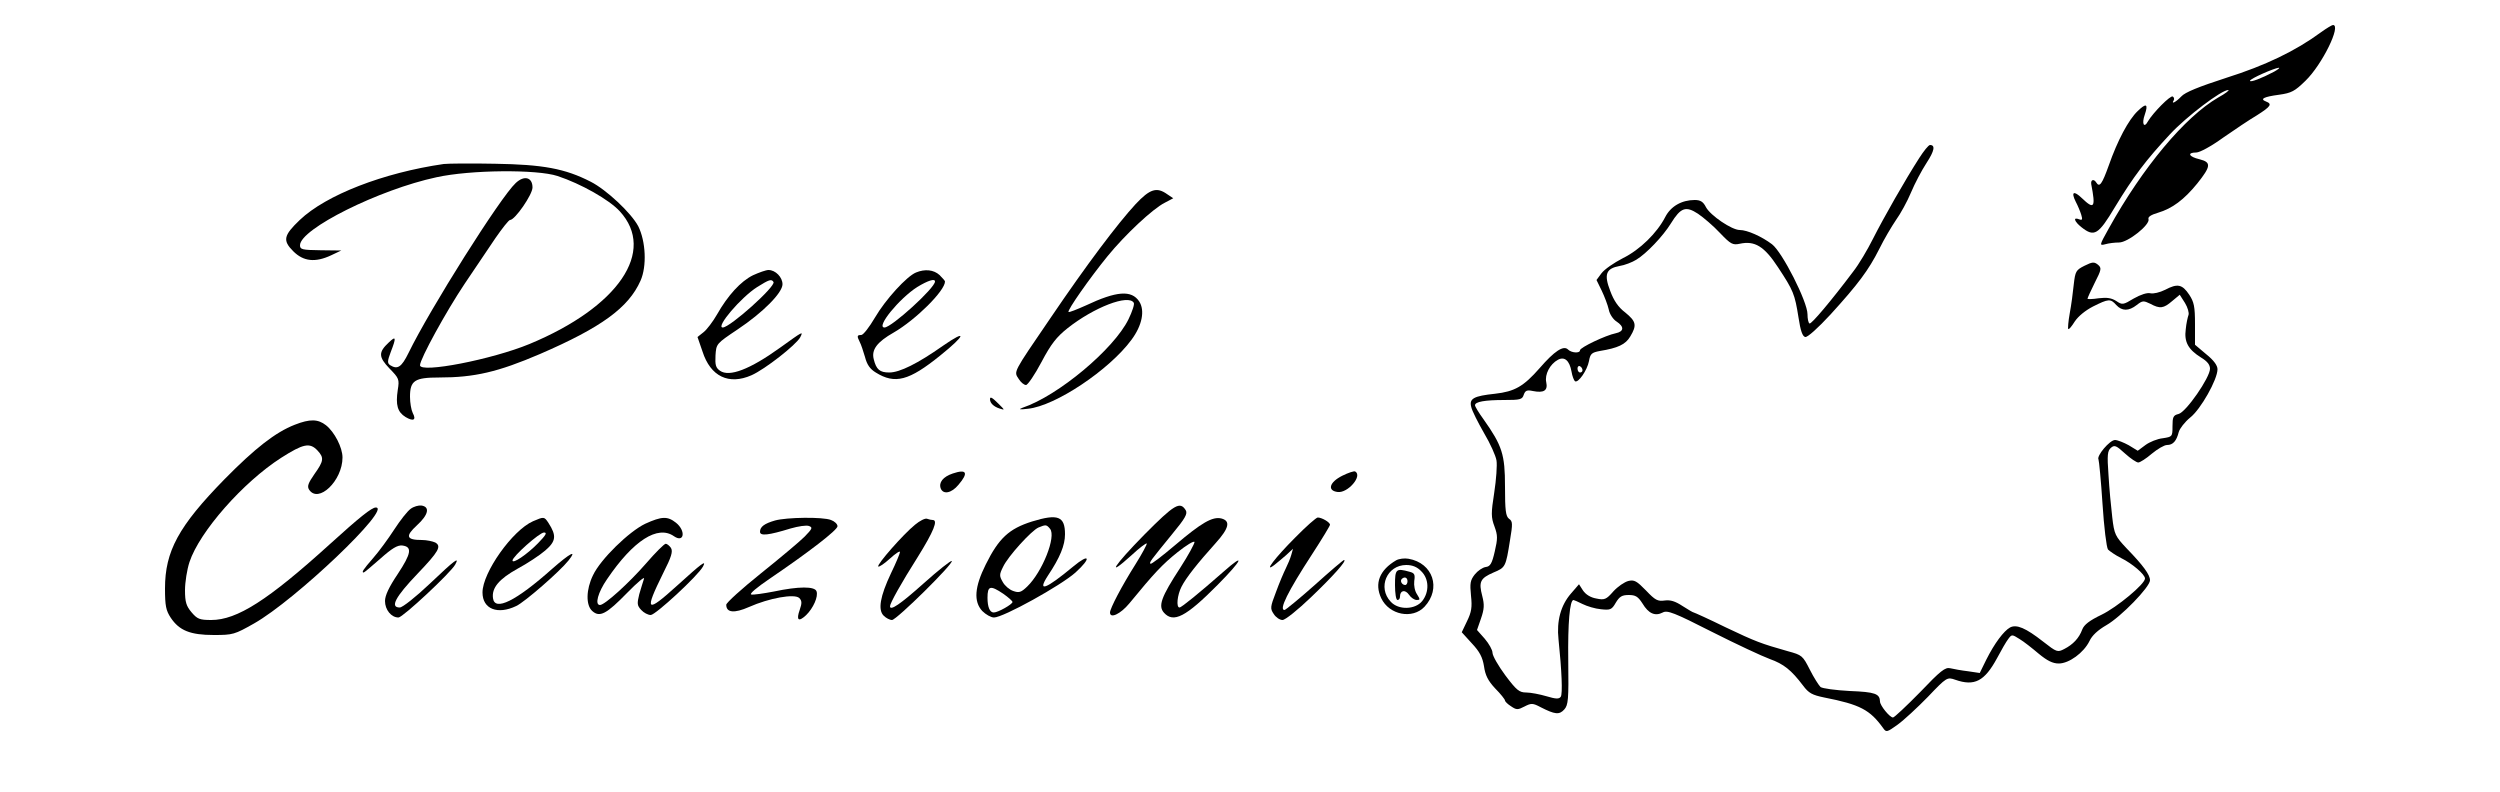
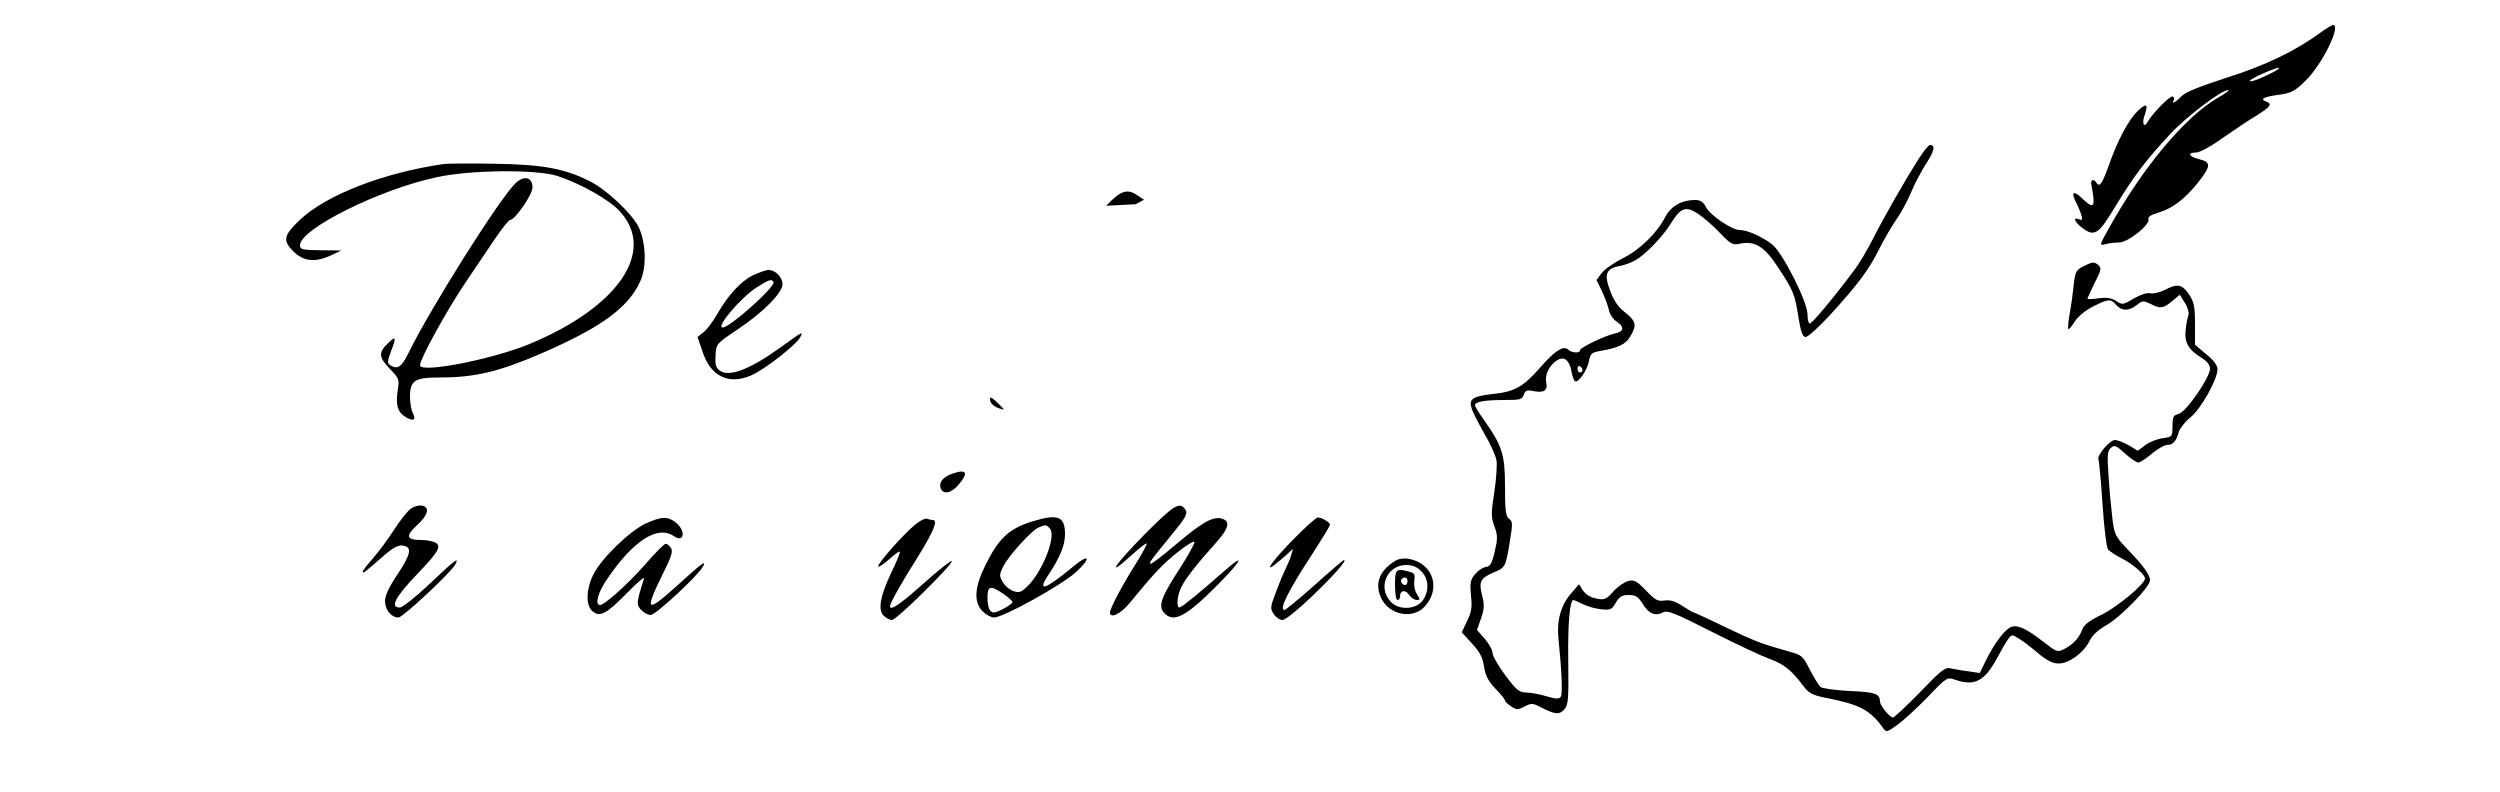
<svg xmlns="http://www.w3.org/2000/svg" version="1.0" width="1000pt" height="317pt" viewBox="0 0 1000 317" preserveAspectRatio="xMidYMid meet">
  <g transform="translate(0,317) scale(0.1,-0.1)" fill="#000000" stroke="none">
    <path d="M9284 3041 c-102 -75 -223 -133 -378 -182 -111 -36 -166 -58 -181 -75 -22 -23 -42 -33 -30 -15 3 5 1 12 -4 15 -9 6 -79 -65 -99 -99 -16 -30 -26 -10 -13 26 15 44 6 48 -28 15 -37 -35 -81 -118 -116 -218 -27 -75 -37 -89 -50 -68 -10 16 -23 11 -20 -7 18 -93 12 -103 -37 -56 -33 32 -45 26 -25 -14 8 -15 18 -39 22 -52 6 -20 4 -23 -9 -18 -25 10 -19 -9 10 -32 51 -40 67 -31 134 81 74 122 124 188 220 291 66 71 206 177 233 177 7 0 -11 -14 -40 -30 -133 -77 -302 -279 -438 -524 -38 -68 -38 -69 -14 -63 13 4 38 7 55 7 36 0 126 72 118 94 -3 8 10 17 38 25 57 17 104 52 157 117 55 69 57 85 9 97 -43 10 -51 27 -13 27 14 0 60 25 107 59 46 32 107 73 136 90 55 35 62 45 36 55 -26 10 -9 19 52 27 50 7 63 14 106 56 67 65 144 223 110 223 -4 0 -26 -13 -48 -29z m-188 -158 c-49 -26 -96 -44 -96 -36 0 8 95 50 115 52 6 0 -3 -7 -19 -16z" />
    <path d="M7677 2538 c-56 -87 -142 -238 -185 -323 -22 -44 -57 -103 -79 -131 -88 -117 -168 -212 -175 -208 -5 3 -8 20 -8 37 0 50 -101 249 -142 280 -41 31 -99 57 -129 57 -32 0 -117 58 -135 91 -11 22 -22 29 -45 29 -52 0 -96 -25 -118 -68 -33 -64 -101 -131 -170 -165 -35 -18 -73 -44 -85 -60 l-20 -27 21 -43 c11 -23 24 -57 28 -75 3 -18 18 -40 31 -48 32 -21 30 -40 -3 -47 -40 -8 -143 -57 -143 -68 0 -13 -34 -11 -48 3 -18 18 -55 -7 -113 -74 -65 -74 -100 -94 -179 -103 -85 -9 -104 -19 -95 -53 3 -15 27 -62 51 -104 25 -42 47 -91 50 -110 3 -18 -1 -76 -9 -128 -13 -83 -13 -99 1 -136 13 -36 13 -48 1 -100 -11 -48 -18 -60 -36 -62 -13 -2 -32 -15 -44 -30 -18 -23 -20 -35 -15 -85 5 -46 2 -65 -16 -102 l-21 -44 40 -44 c32 -34 43 -56 49 -92 5 -36 16 -58 45 -89 22 -22 39 -44 39 -48 0 -4 11 -15 24 -23 22 -15 27 -15 54 -1 27 14 33 14 65 -3 57 -29 74 -31 94 -9 16 18 18 39 16 197 -2 148 6 241 21 241 2 0 18 -7 36 -16 18 -9 51 -19 74 -21 37 -4 43 -2 59 26 15 25 25 31 52 31 27 0 37 -6 55 -34 24 -40 50 -52 81 -36 18 10 45 0 198 -78 97 -49 200 -97 230 -108 56 -20 86 -44 133 -106 23 -31 37 -38 85 -48 143 -28 183 -49 236 -123 12 -17 15 -16 57 14 25 18 79 68 122 112 75 79 77 79 109 68 77 -27 117 -6 167 86 17 32 37 67 45 77 14 19 15 19 45 0 17 -10 51 -37 77 -59 34 -28 56 -39 80 -39 41 0 100 43 123 90 10 22 34 44 67 63 58 33 175 153 175 180 0 22 -27 59 -93 127 -46 49 -50 56 -58 125 -5 41 -12 117 -15 169 -6 81 -4 97 10 109 14 12 21 9 56 -23 22 -20 46 -36 53 -36 7 0 32 16 54 35 23 19 50 35 61 35 24 0 38 16 47 52 4 14 24 40 46 58 42 33 109 152 109 193 0 15 -15 36 -45 60 l-45 38 0 83 c0 70 -4 88 -23 117 -28 42 -47 46 -96 20 -22 -11 -48 -17 -60 -14 -12 3 -38 -5 -66 -21 -43 -26 -46 -26 -70 -10 -19 12 -37 15 -70 11 -25 -4 -45 -4 -45 -2 0 3 13 32 29 64 27 53 28 59 13 72 -15 12 -22 12 -54 -4 -34 -17 -37 -22 -43 -75 -3 -31 -10 -83 -16 -115 -6 -33 -8 -61 -6 -63 3 -3 14 11 26 30 14 21 42 44 73 60 62 31 70 32 93 6 23 -25 50 -25 82 0 23 18 27 18 54 5 39 -21 53 -19 88 11 l30 25 21 -33 c11 -18 17 -40 14 -48 -3 -8 -9 -34 -11 -57 -7 -51 10 -81 61 -113 25 -15 36 -29 36 -45 0 -35 -96 -174 -126 -181 -21 -5 -24 -12 -24 -49 0 -42 -1 -42 -39 -48 -21 -2 -53 -15 -69 -27 l-31 -23 -36 22 c-20 11 -45 21 -55 21 -21 0 -75 -64 -66 -78 2 -4 10 -84 16 -177 6 -94 16 -175 22 -183 7 -7 30 -23 52 -34 45 -22 96 -66 96 -82 0 -22 -112 -115 -174 -145 -48 -23 -70 -40 -77 -59 -13 -35 -37 -60 -72 -78 -27 -14 -30 -13 -85 30 -69 54 -106 70 -132 56 -25 -14 -62 -63 -95 -129 l-26 -53 -47 7 c-26 3 -58 9 -71 12 -20 5 -39 -10 -121 -96 -54 -55 -103 -101 -108 -101 -13 0 -52 48 -52 64 -1 31 -19 38 -121 42 -56 3 -109 10 -117 16 -7 7 -27 38 -43 70 -28 55 -31 58 -87 73 -109 31 -128 38 -250 96 -67 33 -125 59 -127 59 -3 0 -23 12 -45 26 -29 19 -48 25 -71 22 -28 -4 -38 1 -75 40 -37 38 -47 44 -71 38 -15 -4 -42 -22 -60 -42 -28 -32 -35 -35 -68 -28 -23 4 -42 16 -53 32 l-16 25 -32 -37 c-41 -47 -58 -110 -50 -183 13 -126 17 -219 9 -230 -7 -10 -20 -9 -57 2 -27 8 -64 15 -81 15 -28 0 -39 9 -84 69 -28 38 -51 78 -51 90 0 11 -14 36 -31 56 l-31 35 16 46 c13 38 14 55 5 90 -15 57 -8 71 45 94 48 20 49 22 66 129 11 66 11 76 -4 86 -13 10 -16 33 -16 129 0 128 -11 163 -86 269 -19 26 -34 51 -34 56 0 14 39 21 117 21 64 0 72 2 78 21 6 17 13 20 36 15 45 -9 61 2 54 35 -7 31 15 73 47 90 26 14 46 -3 54 -47 3 -19 10 -36 14 -39 13 -8 49 44 56 81 5 29 11 34 43 40 73 12 103 26 122 58 27 45 24 60 -20 96 -28 21 -46 48 -60 86 -26 67 -17 90 37 100 20 3 51 15 67 25 40 24 107 94 139 146 39 63 59 70 108 38 22 -15 62 -49 88 -77 43 -45 51 -49 79 -43 60 13 98 -10 153 -94 62 -94 67 -107 82 -201 8 -53 16 -76 27 -78 9 -2 51 36 101 90 111 122 152 177 195 262 19 39 50 91 67 116 18 25 45 74 60 110 15 36 43 89 62 118 32 49 36 72 14 72 -6 0 -25 -24 -43 -52z m-1347 -849 c0 -5 -4 -9 -10 -9 -5 0 -10 7 -10 16 0 8 5 12 10 9 6 -3 10 -10 10 -16z" />
    <path d="M1775 2514 c-242 -35 -471 -124 -576 -224 -65 -62 -69 -82 -26 -125 41 -41 88 -46 152 -16 l40 19 -82 1 c-75 1 -83 3 -83 20 0 65 317 223 546 272 136 30 402 32 484 5 94 -31 207 -95 249 -141 147 -160 -5 -383 -361 -531 -150 -62 -438 -118 -438 -85 0 25 105 216 178 325 41 61 97 144 124 184 27 39 53 72 58 72 20 0 90 102 90 130 0 41 -33 50 -67 18 -61 -56 -344 -505 -429 -680 -28 -57 -44 -67 -73 -49 -12 8 -12 16 2 53 23 59 21 66 -8 38 -42 -39 -41 -58 3 -104 38 -39 40 -43 33 -86 -9 -60 -1 -88 31 -108 32 -19 44 -12 29 16 -6 12 -11 41 -11 65 0 65 19 77 116 77 142 0 236 22 404 94 245 106 354 185 402 293 26 58 21 158 -9 218 -28 53 -127 146 -190 178 -103 53 -192 69 -383 72 -96 2 -188 1 -205 -1z" />
-     <path d="M4542 2353 c-72 -78 -195 -241 -340 -455 -153 -224 -147 -213 -127 -244 8 -13 21 -24 29 -24 7 0 35 41 62 92 38 72 60 100 104 135 106 84 244 137 265 102 4 -5 -6 -35 -21 -66 -58 -119 -281 -306 -424 -354 -18 -7 -12 -8 22 -4 109 11 325 155 414 276 43 58 54 117 31 153 -31 47 -91 42 -214 -16 -36 -16 -66 -28 -69 -26 -6 6 85 136 156 223 70 86 181 190 229 214 l34 18 -24 16 c-42 30 -69 22 -127 -40z" />
+     <path d="M4542 2353 l34 18 -24 16 c-42 30 -69 22 -127 -40z" />
    <path d="M3012 2069 c-49 -24 -101 -81 -144 -157 -16 -28 -41 -61 -54 -71 l-24 -19 20 -58 c32 -100 105 -135 196 -95 54 24 178 121 195 152 13 26 11 24 -81 -42 -121 -87 -203 -118 -240 -92 -17 12 -20 23 -18 61 3 47 3 47 88 104 102 68 180 147 180 181 0 28 -28 57 -56 57 -10 0 -38 -10 -62 -21z m82 -27 c10 -17 -174 -182 -203 -182 -30 0 73 121 138 162 48 30 57 33 65 20z" />
-     <path d="M3664 2080 c-37 -15 -122 -108 -164 -180 -23 -39 -47 -70 -55 -70 -17 0 -18 -4 -6 -28 5 -9 14 -36 21 -60 8 -31 20 -48 43 -62 77 -48 133 -33 258 68 102 82 109 107 11 39 -101 -71 -173 -107 -215 -107 -38 0 -52 12 -62 53 -10 38 13 69 80 107 88 51 205 167 205 204 0 3 -10 14 -22 26 -23 21 -58 25 -94 10z m76 -36 c0 -26 -174 -184 -202 -184 -36 0 59 116 131 162 43 26 71 35 71 22z" />
    <path d="M3960 1573 c0 -16 16 -30 38 -37 22 -7 22 -7 -3 18 -27 27 -35 31 -35 19z" />
-     <path d="M1179 1471 c-77 -30 -159 -94 -281 -218 -184 -188 -238 -288 -238 -437 0 -70 4 -88 23 -117 34 -51 78 -69 172 -69 77 0 83 2 161 46 166 94 555 465 487 464 -16 0 -65 -39 -184 -147 -247 -224 -371 -303 -474 -303 -47 0 -56 4 -79 31 -21 25 -26 41 -26 88 0 32 8 83 18 113 40 121 214 319 367 417 88 56 114 62 145 29 27 -29 25 -42 -12 -94 -25 -36 -30 -49 -22 -62 37 -58 134 35 134 128 0 40 -32 102 -66 129 -32 25 -64 26 -125 2z" />
    <path d="M3811 1276 c-39 -13 -57 -36 -48 -60 10 -25 43 -19 71 15 41 48 33 64 -23 45z" />
-     <path d="M5369 1267 c-52 -26 -61 -60 -18 -65 40 -5 100 64 70 82 -4 3 -28 -5 -52 -17z" />
    <path d="M1643 1135 c-13 -9 -42 -46 -66 -83 -24 -37 -62 -89 -85 -115 -40 -46 -47 -57 -37 -57 2 0 32 25 66 55 47 42 69 55 88 53 41 -5 36 -32 -18 -114 -35 -52 -51 -86 -51 -108 0 -35 25 -66 54 -66 17 0 210 180 227 212 18 33 -1 19 -102 -77 -56 -53 -109 -95 -120 -95 -40 0 -18 42 71 135 85 89 97 110 71 125 -11 5 -35 10 -53 10 -63 0 -68 15 -20 59 46 42 53 74 17 79 -11 1 -30 -4 -42 -13z" />
    <path d="M4577 1031 c-121 -123 -156 -177 -51 -82 31 29 59 50 61 47 2 -2 -18 -40 -45 -83 -55 -87 -102 -177 -102 -193 0 -26 42 -6 77 36 100 122 133 157 193 205 35 28 66 47 68 41 1 -5 -24 -52 -57 -103 -77 -118 -89 -153 -65 -180 38 -42 87 -17 215 112 99 100 112 131 24 53 -98 -86 -169 -144 -177 -144 -14 0 -9 50 8 83 18 36 65 95 137 175 53 59 60 88 23 98 -36 9 -80 -17 -185 -106 -52 -44 -96 -78 -99 -75 -6 5 -1 11 87 119 52 63 62 81 54 95 -23 37 -45 24 -166 -98z" />
    <path d="M4128 1084 c-92 -29 -133 -67 -185 -172 -45 -90 -49 -148 -14 -186 14 -14 35 -26 47 -26 37 0 268 128 326 180 65 59 57 79 -9 24 -111 -92 -146 -105 -101 -36 48 72 68 121 68 165 0 72 -28 83 -132 51z m72 -29 c26 -31 -31 -173 -91 -231 -25 -24 -33 -26 -56 -18 -15 5 -34 21 -42 36 -14 24 -14 30 1 60 19 42 115 147 142 158 29 12 32 12 46 -5z m-187 -260 c20 -14 37 -29 37 -33 0 -9 -58 -42 -75 -42 -16 0 -25 22 -25 59 0 48 11 51 63 16z" />
-     <path d="M2132 1085 c-82 -36 -202 -205 -202 -285 0 -66 60 -90 135 -54 34 16 174 138 209 182 36 45 8 31 -65 -33 -146 -130 -230 -171 -237 -118 -6 41 24 77 98 118 39 21 89 54 111 73 43 37 46 59 13 110 -17 26 -18 26 -62 7z m20 -88 c-44 -45 -102 -84 -102 -69 0 16 108 112 126 112 14 0 7 -11 -24 -43z" />
    <path d="M2581 1075 c-65 -31 -179 -142 -209 -206 -28 -57 -29 -120 -3 -143 30 -27 57 -12 140 73 41 42 71 67 67 56 -4 -11 -12 -39 -19 -62 -9 -37 -9 -45 8 -63 10 -11 27 -20 38 -20 19 0 189 157 209 194 15 28 -5 13 -103 -76 -125 -113 -133 -106 -56 50 33 65 39 86 31 100 -6 9 -16 17 -21 17 -6 0 -42 -36 -79 -79 -68 -78 -165 -166 -184 -166 -22 0 -8 51 28 103 105 155 203 218 268 172 41 -28 48 22 8 54 -34 27 -57 26 -123 -4z" />
-     <path d="M3100 1088 c-42 -12 -60 -25 -60 -45 0 -18 34 -14 122 13 31 9 64 14 74 10 16 -6 13 -11 -18 -43 -20 -20 -99 -86 -175 -147 -76 -61 -138 -117 -138 -125 0 -32 32 -35 91 -9 81 36 182 54 201 36 11 -11 11 -21 2 -47 -15 -42 -5 -50 25 -22 29 28 50 75 42 96 -7 20 -71 20 -170 -1 -42 -8 -83 -14 -91 -12 -9 2 22 28 72 62 159 108 273 196 273 211 0 9 -12 20 -26 25 -32 13 -178 11 -224 -2z" />
    <path d="M3660 1071 c-47 -38 -154 -160 -147 -167 3 -3 24 11 46 31 23 21 41 33 41 27 0 -5 -16 -44 -36 -85 -44 -93 -53 -147 -29 -170 9 -9 24 -17 33 -17 18 0 248 227 239 236 -3 3 -54 -37 -113 -90 -93 -83 -134 -111 -134 -91 0 12 45 93 111 197 64 103 82 148 60 148 -5 0 -15 2 -23 5 -7 3 -29 -8 -48 -24z" />
    <path d="M5180 1019 c-79 -79 -127 -142 -84 -110 10 8 32 26 48 40 l28 26 -7 -25 c-4 -14 -14 -38 -22 -54 -8 -16 -26 -58 -39 -94 -23 -60 -24 -66 -9 -88 8 -13 24 -24 35 -24 11 0 62 41 115 92 87 83 145 148 131 148 -3 0 -56 -45 -117 -100 -62 -55 -117 -100 -121 -100 -23 0 12 72 111 224 39 60 71 113 71 117 0 10 -33 29 -49 29 -6 0 -47 -36 -91 -81z" />
    <path d="M5585 929 c-67 -39 -88 -93 -60 -152 32 -67 125 -85 173 -34 68 73 34 175 -64 192 -16 3 -38 0 -49 -6z m100 -44 c31 -30 33 -82 4 -119 -28 -35 -95 -37 -126 -3 -54 57 -15 147 62 147 25 0 44 -8 60 -25z" />
    <path d="M5580 830 c0 -33 4 -60 10 -60 6 0 10 6 10 14 0 25 21 29 36 7 8 -12 22 -21 31 -21 14 0 14 2 1 23 -9 13 -13 35 -11 53 4 26 1 32 -19 37 -54 15 -58 11 -58 -53z m50 15 c0 -8 -4 -15 -9 -15 -13 0 -22 16 -14 24 11 11 23 6 23 -9z" />
  </g>
</svg>